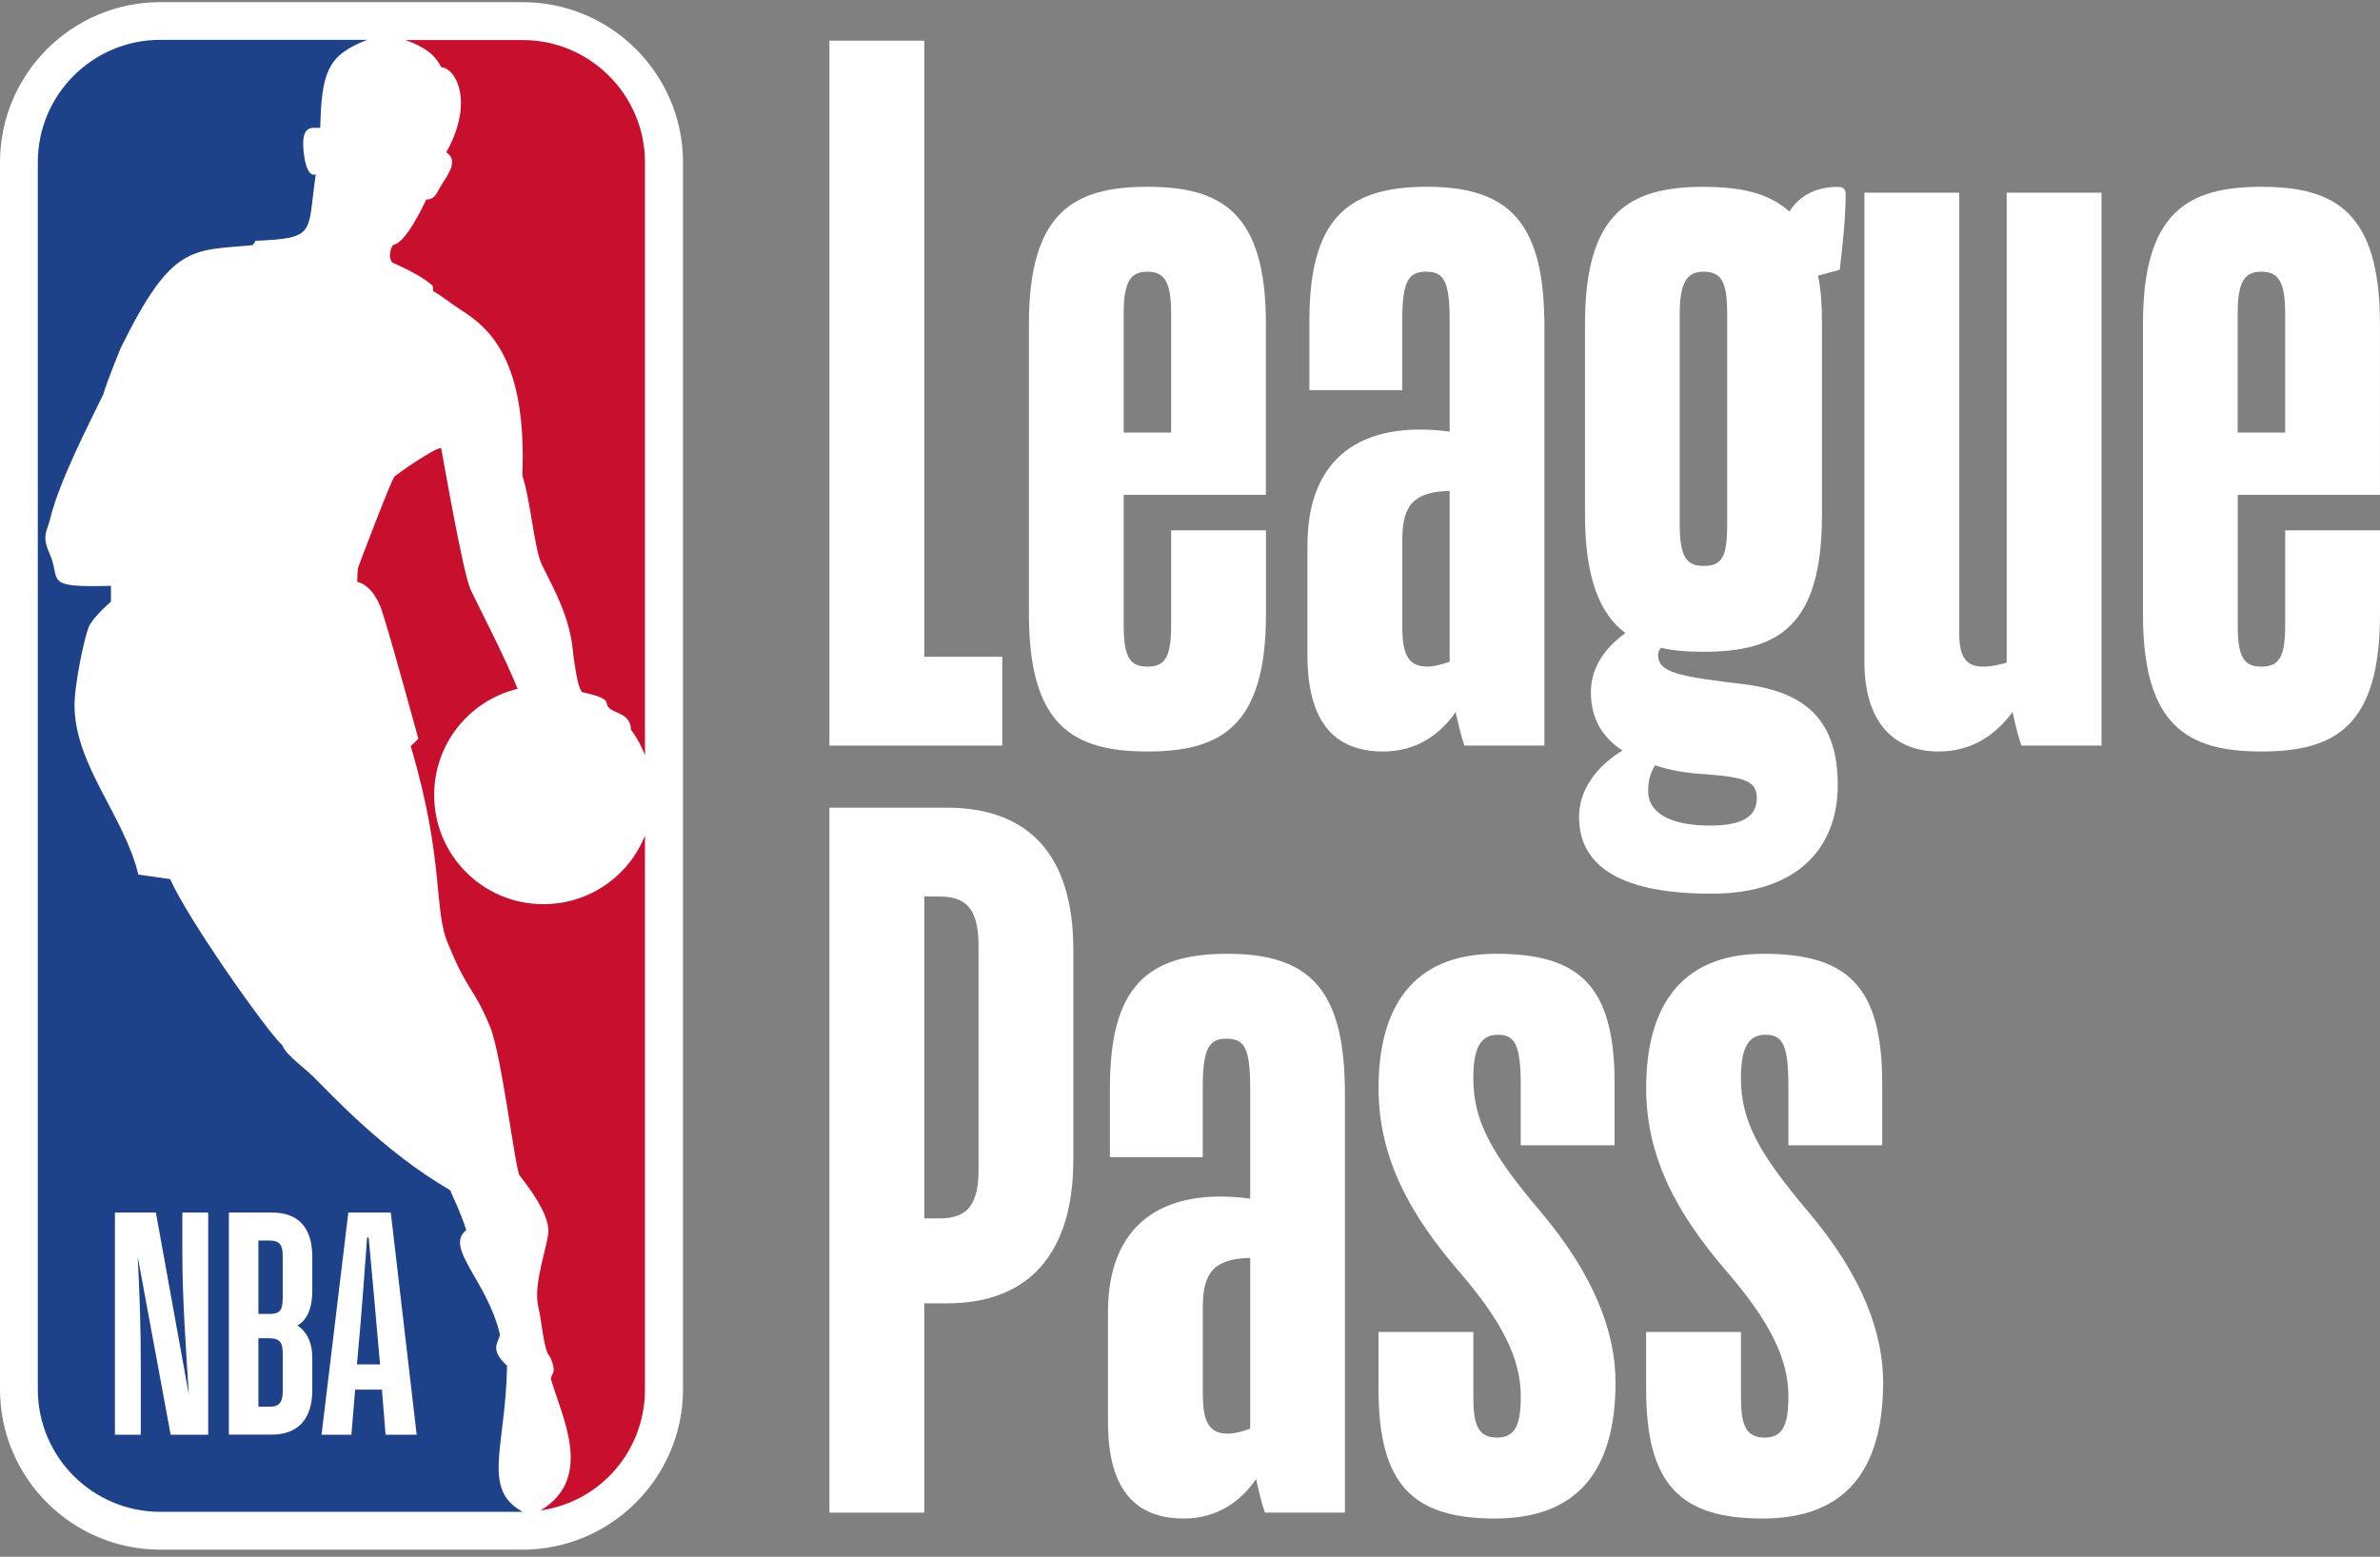
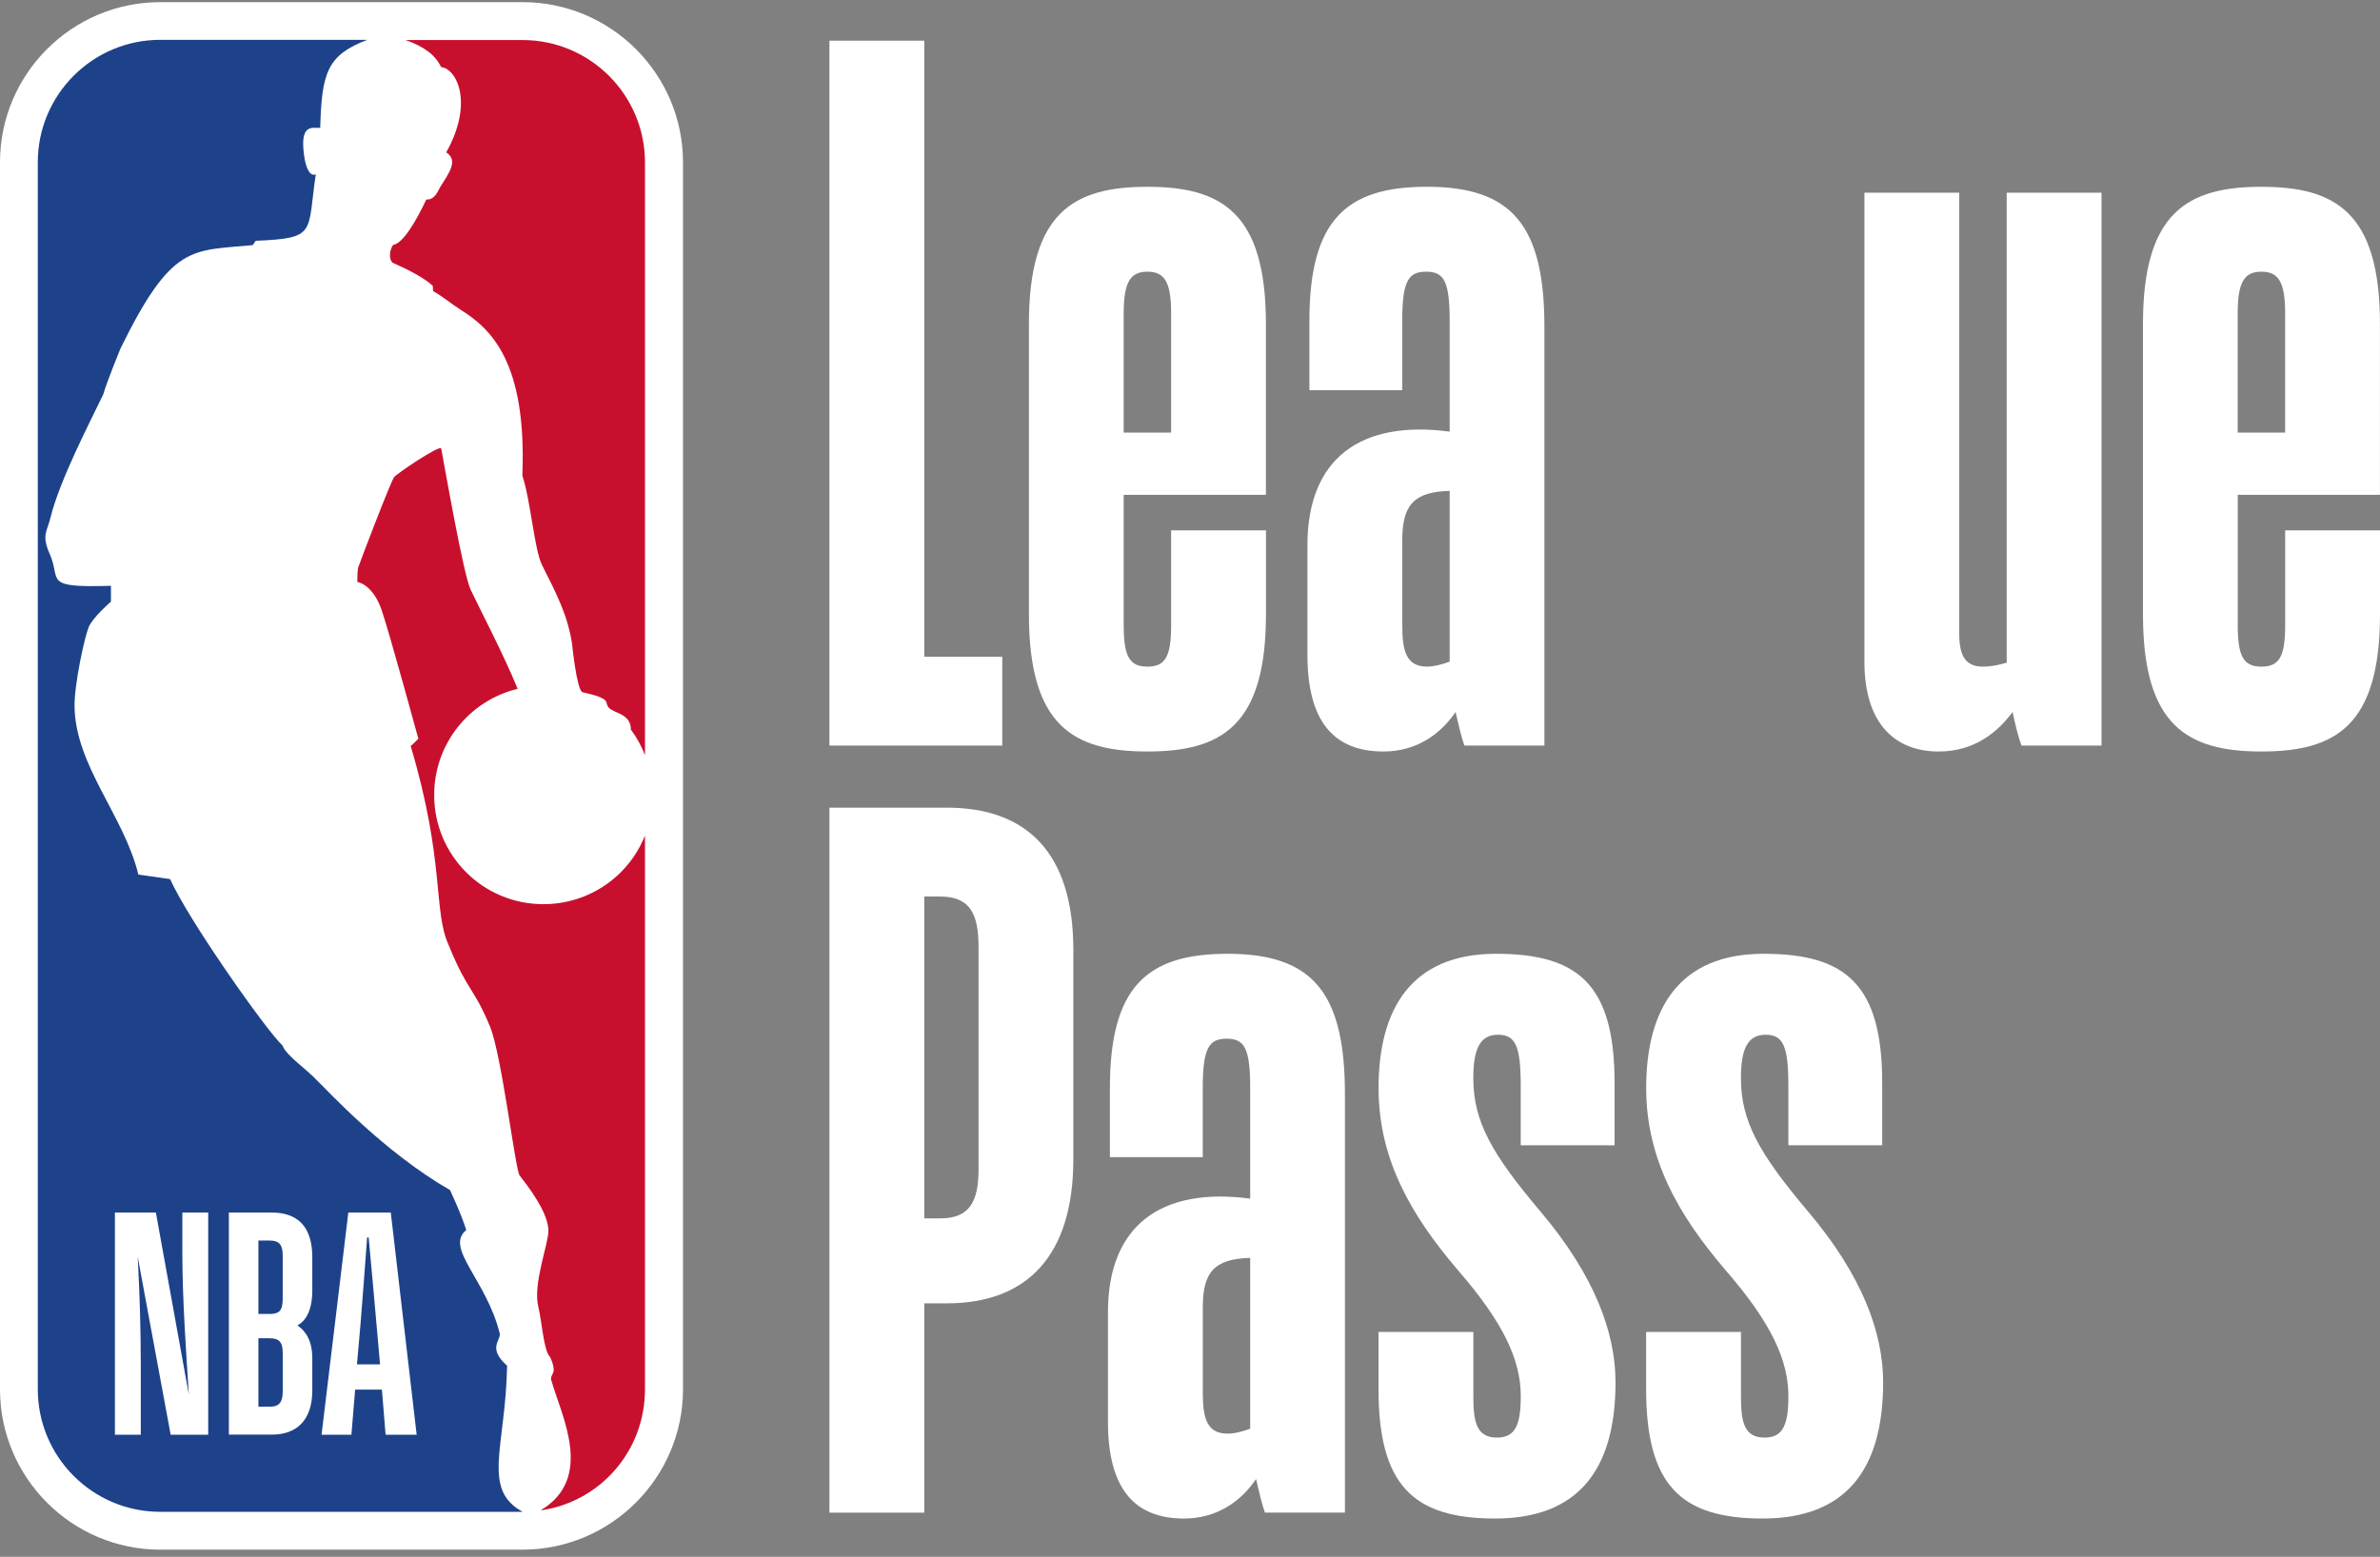
<svg xmlns="http://www.w3.org/2000/svg" width="162" height="106" viewBox="0 0 162 106" fill="none">
  <rect x="0" y="0" width="162" height="106" fill="#808080" stroke="none" />
  <g clip-path="url(#clip0_4611_24320)">
    <path d="M35.578 0.147H10.907C4.888 0.147 0 5.044 0 11.054V94.592C0 100.611 4.888 105.513 10.907 105.513H35.561C41.577 105.513 46.49 100.611 46.49 94.592V11.054C46.49 5.044 41.593 0.147 35.578 0.147Z" fill="white" />
    <path d="M34.517 92.989C33.179 91.794 34.073 91.288 34.02 90.815C33.136 87.167 30.237 84.96 31.736 83.753C31.367 82.546 30.614 81.036 30.642 81.036C26.125 78.443 22.277 74.23 21.625 73.611C20.832 72.751 19.485 71.885 19.229 71.187C18.143 70.189 12.819 62.637 11.579 59.856L9.419 59.549C8.437 55.533 5.155 52.169 5.074 48.142C5.043 46.62 5.763 43.358 6.033 42.708C6.294 42.05 7.552 40.964 7.552 40.964V39.887C2.838 40.022 4.193 39.538 3.381 37.708C2.81 36.439 3.22 36.161 3.426 35.281C4.058 32.682 6.159 28.677 7.028 26.854C7.293 25.935 8.204 23.721 8.204 23.721C11.717 16.566 13.03 17.092 17.201 16.69L17.406 16.395C21.588 16.215 20.902 15.897 21.493 11.87C20.883 12.131 20.703 10.61 20.703 10.61C20.371 8.318 21.335 8.751 21.797 8.706C21.895 4.937 22.28 3.75 25 2.712H10.912C6.306 2.712 2.573 6.447 2.573 11.051V94.592C2.573 99.202 6.306 102.937 10.912 102.937H35.578C32.754 101.41 34.422 98.504 34.517 92.989Z" fill="#1D428A" />
    <path d="M29.458 19.463L29.483 19.82C30.237 20.259 30.616 20.616 31.376 21.106C33.389 22.371 35.867 24.621 35.555 32.381C36.117 34.071 36.368 37.398 36.888 38.461C37.937 40.54 38.635 41.89 38.941 43.853C38.941 43.853 39.242 46.904 39.636 47.127C41.717 47.596 41.115 47.801 41.419 48.159C41.742 48.578 42.943 48.558 42.943 49.677C43.36 50.234 43.669 50.814 43.902 51.418V11.06C43.902 6.461 40.162 2.726 35.575 2.726H27.604C28.884 3.182 29.607 3.719 30.029 4.571C31.058 4.658 32.281 6.968 30.375 10.373C31.218 10.936 30.56 11.777 29.955 12.75C29.778 13.062 29.584 13.619 29.019 13.582C28.296 15.104 27.421 16.581 26.761 16.673C26.561 16.921 26.415 17.576 26.715 17.883C27.691 18.313 28.873 18.909 29.458 19.463Z" fill="#C8102E" />
    <path d="M43.905 56.88C42.825 59.625 40.131 61.563 36.987 61.563C32.869 61.563 29.553 58.236 29.553 54.132C29.553 50.628 31.964 47.686 35.234 46.902C34.377 44.758 32.568 41.282 32.031 40.141C31.522 39.01 30.296 31.939 30.034 30.542C29.975 30.235 26.828 32.367 26.822 32.499C26.64 32.676 24.463 38.363 24.37 38.67C24.325 38.864 24.319 39.623 24.319 39.623C24.319 39.623 25.391 39.755 26.007 41.623C26.617 43.487 28.476 50.296 28.476 50.296C28.476 50.296 27.973 50.816 27.95 50.786C30.299 58.646 29.477 62.03 30.532 64.333C31.857 67.582 32.214 67.157 33.35 69.888C34.166 71.876 35.074 79.703 35.378 80.049C36.646 81.655 37.327 82.912 37.327 83.818C37.327 84.729 36.253 87.426 36.644 88.996C36.88 89.918 37.004 91.991 37.434 92.382C37.434 92.382 37.828 93.158 37.633 93.504C37.577 93.625 37.465 93.805 37.515 93.945C38.216 96.415 40.471 100.622 36.815 102.827H36.894C40.882 102.211 43.902 98.788 43.902 94.587V56.88H43.905Z" fill="#C8102E" />
    <path d="M15.578 97.686V82.561H18.512C20.208 82.561 21.257 83.472 21.257 85.59V87.834C21.257 89.209 20.838 89.91 20.25 90.247C20.838 90.649 21.257 91.327 21.257 92.472V94.674C21.257 96.749 20.146 97.68 18.512 97.68H15.578V97.686ZM17.589 91.119V95.779H18.365C19.057 95.779 19.246 95.419 19.246 94.699V92.137C19.246 91.395 19.015 91.119 18.346 91.119H17.589ZM17.589 84.468V89.465H18.343C19.055 89.465 19.243 89.209 19.243 88.385V85.483C19.243 84.782 19.032 84.465 18.363 84.465H17.589V84.468ZM25.996 94.615H24.173L23.92 97.686H21.887L23.709 82.561H26.6L28.361 97.686H26.246L25.996 94.615ZM25.093 84.257H24.989C24.862 86.079 24.612 89.277 24.527 90.292L24.297 92.896H25.869L25.638 90.292C25.554 89.257 25.262 86.099 25.093 84.257ZM9.582 97.686H7.822V82.561H10.611L12.853 94.952C12.665 91.988 12.412 88.408 12.412 85.356V82.561H14.172V97.686H11.616L9.374 85.57C9.52 88.366 9.582 90.593 9.582 92.922V97.686Z" fill="white" />
    <path d="M68.222 50.766H56.457V2.769H62.912V44.717H68.222V50.766Z" fill="white" />
    <path d="M78.102 51.168C73.059 51.168 70.036 49.422 70.036 41.825V22.062C70.036 14.466 73.062 12.719 78.102 12.719C83.144 12.719 86.168 14.466 86.168 22.062V33.692H76.487V42.565C76.487 44.717 76.89 45.389 78.102 45.389C79.314 45.389 79.716 44.717 79.716 42.565V36.11H86.171V41.825C86.171 49.422 83.144 51.168 78.102 51.168ZM76.49 29.456H79.716V21.323C79.716 19.171 79.246 18.499 78.102 18.499C76.96 18.499 76.487 19.171 76.487 21.323V29.456H76.49Z" fill="white" />
    <path d="M99.077 48.48C98.07 49.959 96.456 51.168 94.169 51.168C90.808 51.168 88.994 49.152 88.994 44.581V37.12C88.994 31.206 92.625 28.581 98.675 29.389V21.86C98.675 19.104 98.273 18.499 97.061 18.499C95.848 18.499 95.446 19.171 95.446 21.86V26.565H89.127V21.86C89.127 15.003 91.613 12.716 97.125 12.716C102.908 12.716 105.124 15.338 105.124 22.262V50.763H99.679C99.479 50.226 99.279 49.354 99.077 48.48ZM97.128 45.386C97.598 45.386 98.138 45.251 98.675 45.048V33.422C96.253 33.489 95.449 34.364 95.449 36.783V42.565C95.446 44.312 95.716 45.386 97.128 45.386Z" fill="white" />
-     <path d="M116.489 60.849C110.507 60.849 107.481 59.102 107.481 55.606C107.481 53.725 108.758 52.11 110.439 51.104C109.095 50.229 108.288 48.952 108.288 47.138C108.288 45.456 109.23 44.112 110.642 43.105C108.895 41.828 107.886 39.339 107.886 35.039V22.065C107.886 14.469 110.912 12.722 115.952 12.722C118.438 12.722 120.387 13.124 121.799 14.404C122.471 13.329 123.613 12.722 125.092 12.722C125.43 12.722 125.629 12.857 125.629 13.192C125.629 14.874 125.427 16.62 125.227 18.367L123.748 18.769C123.95 19.711 124.018 20.785 124.018 22.062V35.036C124.018 42.633 121.059 44.379 115.952 44.379C114.877 44.379 113.935 44.312 113.061 44.109C112.926 44.244 112.858 44.447 112.858 44.579C112.858 45.788 114.202 46.058 118.773 46.595C122.941 47.132 125.092 49.081 125.092 53.452C125.092 57.555 122.539 60.849 116.489 60.849ZM116.354 56.211C118.371 56.211 119.58 55.741 119.58 54.329C119.58 53.188 118.773 52.918 116.084 52.715C114.807 52.648 113.662 52.445 112.656 52.11C112.318 52.648 112.186 53.185 112.186 53.857C112.186 55.606 114.202 56.211 116.354 56.211ZM115.949 18.499C114.875 18.499 114.335 19.171 114.335 21.323V35.708C114.335 37.927 114.804 38.532 115.949 38.532C117.226 38.532 117.563 37.927 117.563 35.708V21.323C117.563 19.171 117.161 18.499 115.949 18.499Z" fill="white" />
    <path d="M136.992 48.48C135.985 49.824 134.438 51.168 131.949 51.168C129.125 51.168 126.906 49.422 126.906 45.051V13.121H133.361V43.17C133.361 44.716 133.831 45.389 134.975 45.389C135.58 45.389 136.117 45.254 136.59 45.119V13.121H143.044V50.766H137.599C137.394 50.226 137.191 49.422 136.992 48.48Z" fill="white" />
    <path d="M153.931 51.168C148.888 51.168 145.865 49.422 145.865 41.825V22.062C145.865 14.466 148.891 12.719 153.931 12.719C158.971 12.719 161.997 14.466 161.997 22.062V33.692H152.317V42.565C152.317 44.717 152.719 45.389 153.931 45.389C155.14 45.389 155.545 44.717 155.545 42.565V36.11H162V41.825C161.997 49.422 158.974 51.168 153.931 51.168ZM152.317 29.456H155.543V21.323C155.543 19.171 155.073 18.499 153.928 18.499C152.786 18.499 152.314 19.171 152.314 21.323V29.456H152.317Z" fill="white" />
    <path d="M62.912 88.74V102.991H56.457V54.993H64.456C69.901 54.993 73.059 58.084 73.059 64.674V78.925C73.059 85.511 69.901 88.74 64.456 88.74H62.912ZM62.912 61.043V82.958H63.986C66.003 82.958 66.607 81.816 66.607 79.597V64.471C66.607 62.185 66.003 61.043 63.986 61.043H62.912Z" fill="white" />
    <path d="M85.499 100.704C84.492 102.183 82.877 103.393 80.591 103.393C77.23 103.393 75.416 101.376 75.416 96.806V89.344C75.416 83.43 79.047 80.806 85.097 81.613V74.084C85.097 71.328 84.694 70.723 83.482 70.723C82.273 70.723 81.868 71.395 81.868 74.084V78.789H75.548V74.084C75.548 67.227 78.034 64.941 83.547 64.941C89.329 64.941 91.545 67.562 91.545 74.486V102.988H86.1C85.901 102.45 85.698 101.579 85.499 100.704ZM83.55 97.613C84.019 97.613 84.559 97.478 85.097 97.275V85.646C82.678 85.714 81.871 86.588 81.871 89.007V94.789C81.868 96.536 82.138 97.613 83.55 97.613Z" fill="white" />
    <path d="M99.212 86.453C96.054 82.755 93.835 78.924 93.835 74.084C93.835 68.707 96.054 64.941 101.833 64.941C107.481 64.941 109.9 67.092 109.9 73.747V77.982H103.512V73.949C103.512 71.26 103.178 70.453 101.966 70.453C100.753 70.453 100.284 71.395 100.284 73.412C100.284 76.371 101.561 78.587 104.854 82.488C108.552 86.858 109.964 90.756 109.964 94.117C109.964 100.167 107.343 103.393 101.763 103.393C96.183 103.393 93.832 101.106 93.832 94.587V90.689H100.287V95.059C100.287 96.806 100.489 97.883 101.901 97.883C103.178 97.883 103.515 96.941 103.515 95.059C103.515 92.638 102.371 90.084 99.212 86.453Z" fill="white" />
    <path d="M117.428 86.453C114.27 82.755 112.051 78.924 112.051 74.084C112.051 68.707 114.27 64.941 120.05 64.941C125.697 64.941 128.116 67.092 128.116 73.747V77.982H121.729V73.949C121.729 71.26 121.394 70.453 120.182 70.453C118.97 70.453 118.5 71.395 118.5 73.412C118.5 76.371 119.777 78.587 123.07 82.488C126.768 86.858 128.18 90.756 128.18 94.117C128.18 100.167 125.559 103.393 119.979 103.393C114.399 103.393 112.048 101.106 112.048 94.587V90.689H118.503V95.059C118.503 96.806 118.705 97.883 120.117 97.883C121.394 97.883 121.731 96.941 121.731 95.059C121.731 92.638 120.587 90.084 117.428 86.453Z" fill="white" />
  </g>
  <defs>
    <clipPath id="clip0_4611_24320">
      <rect width="162" height="105.705" fill="white" transform="translate(0 0.147)" />
    </clipPath>
  </defs>
</svg>